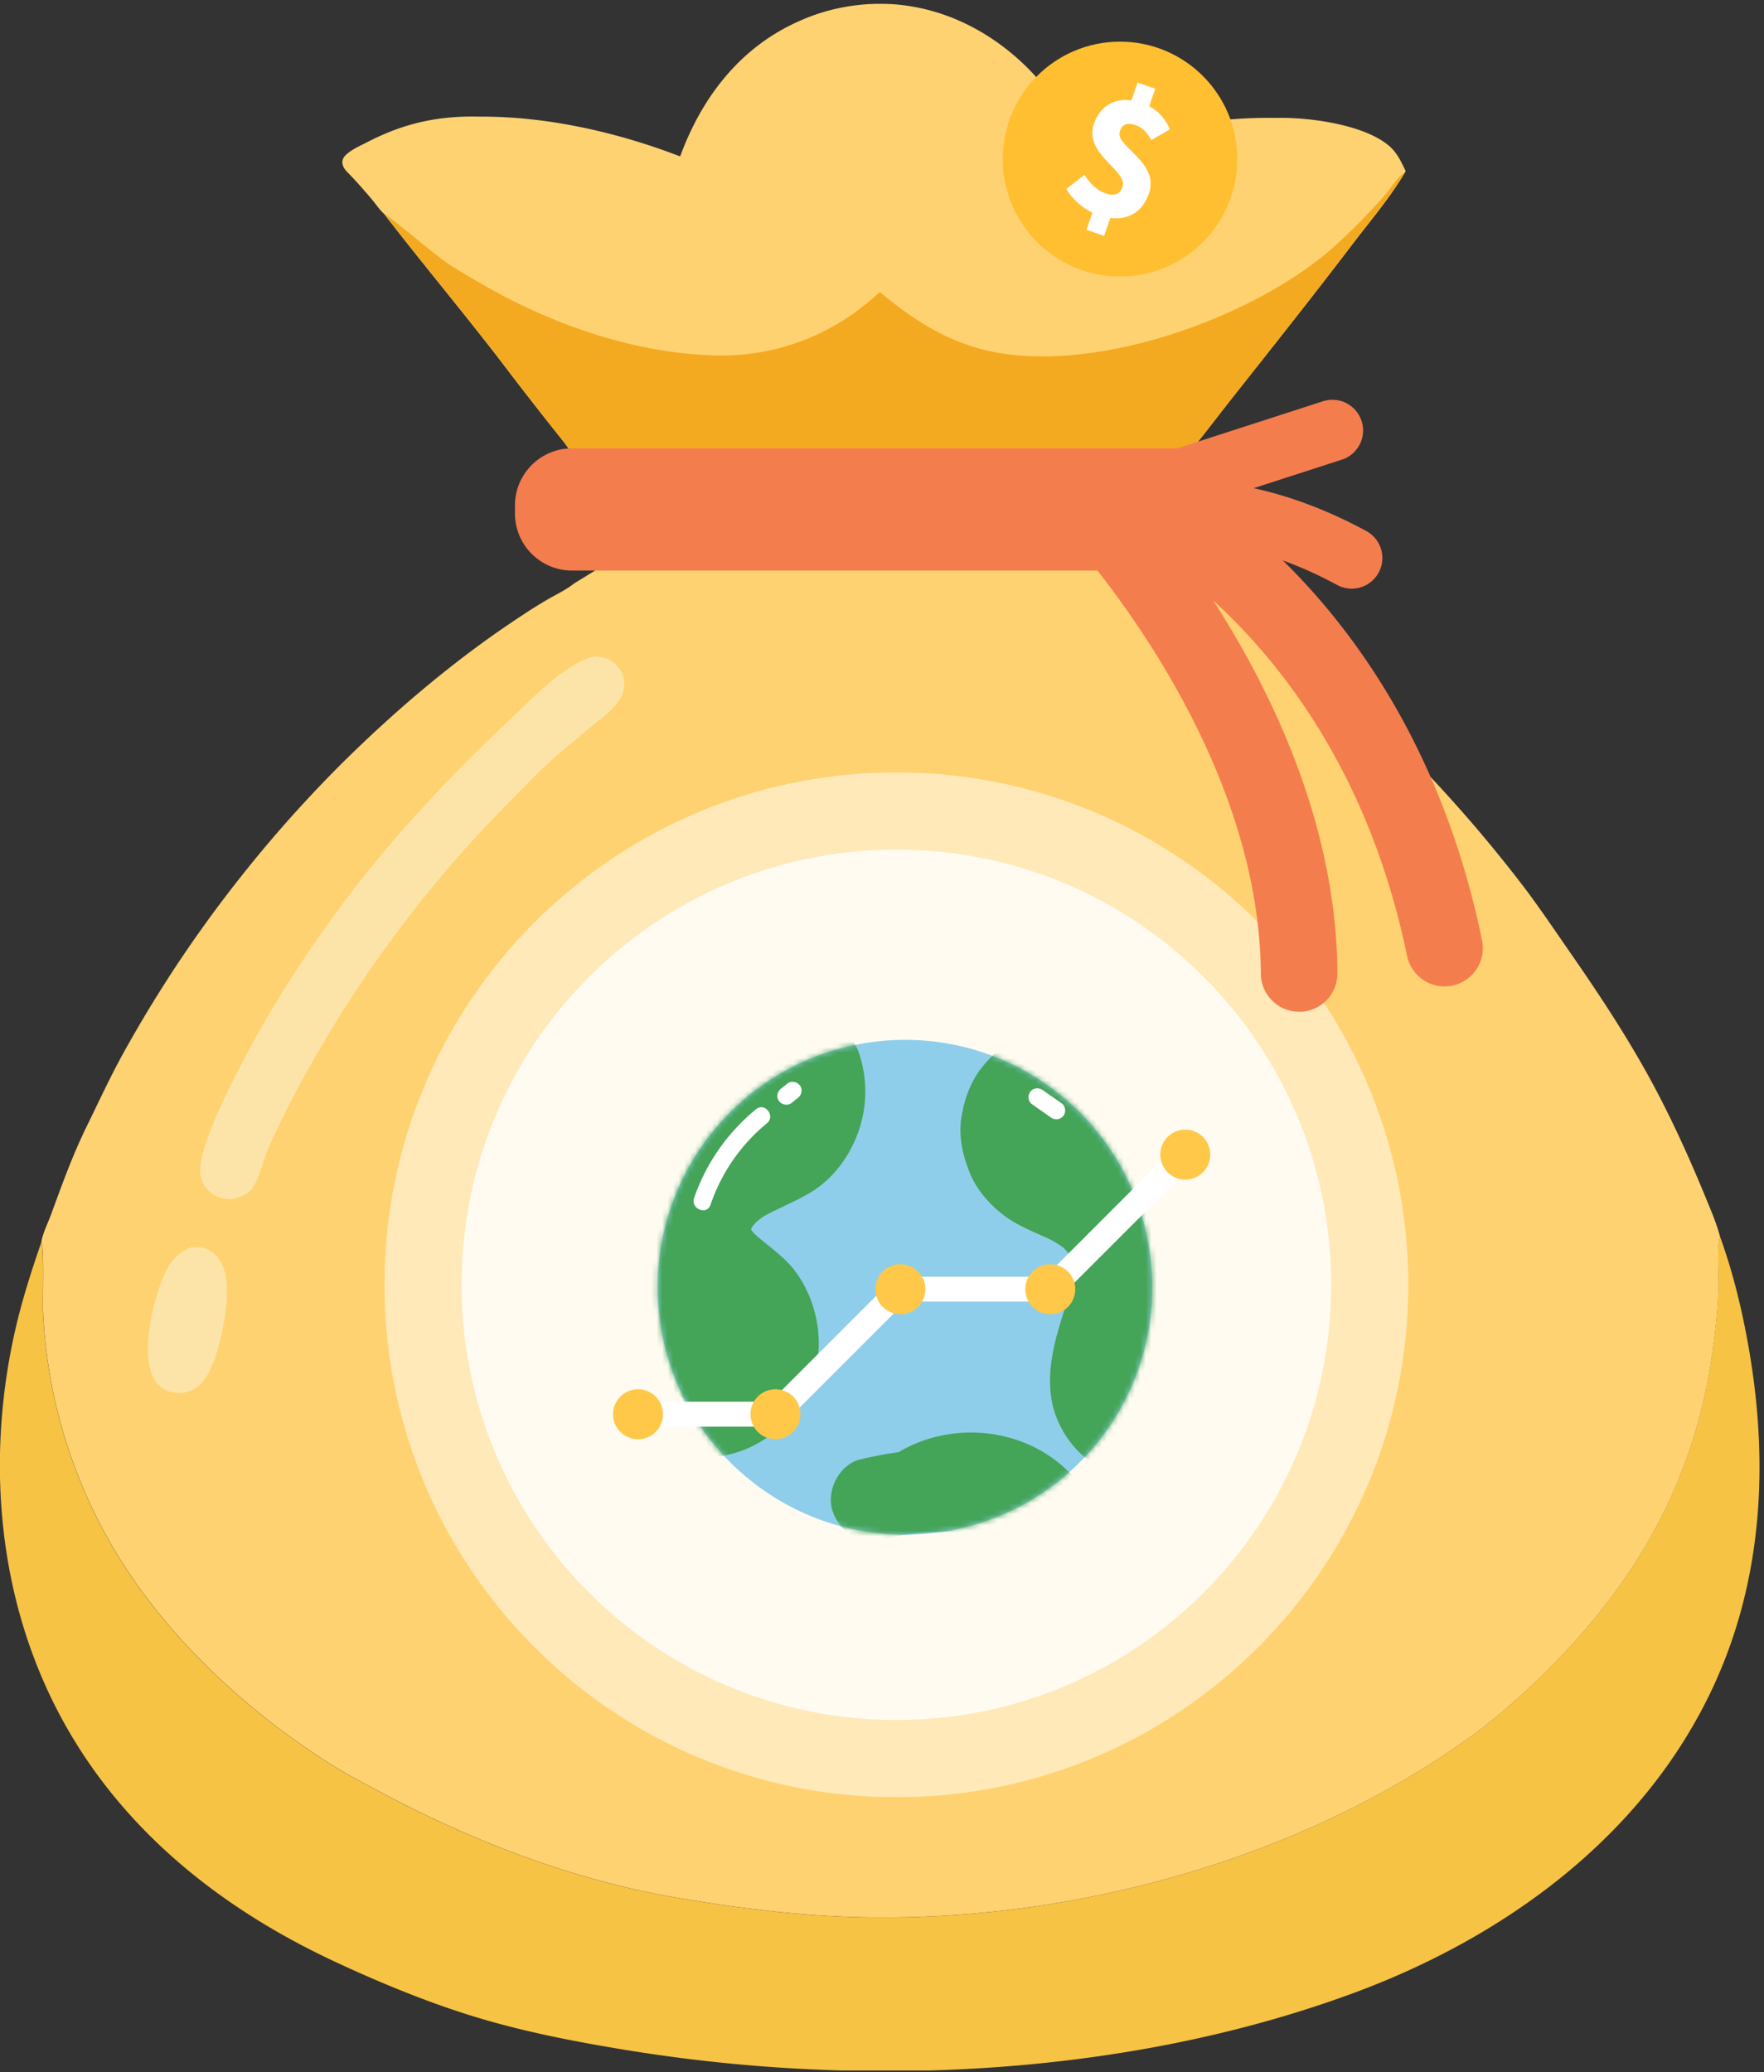
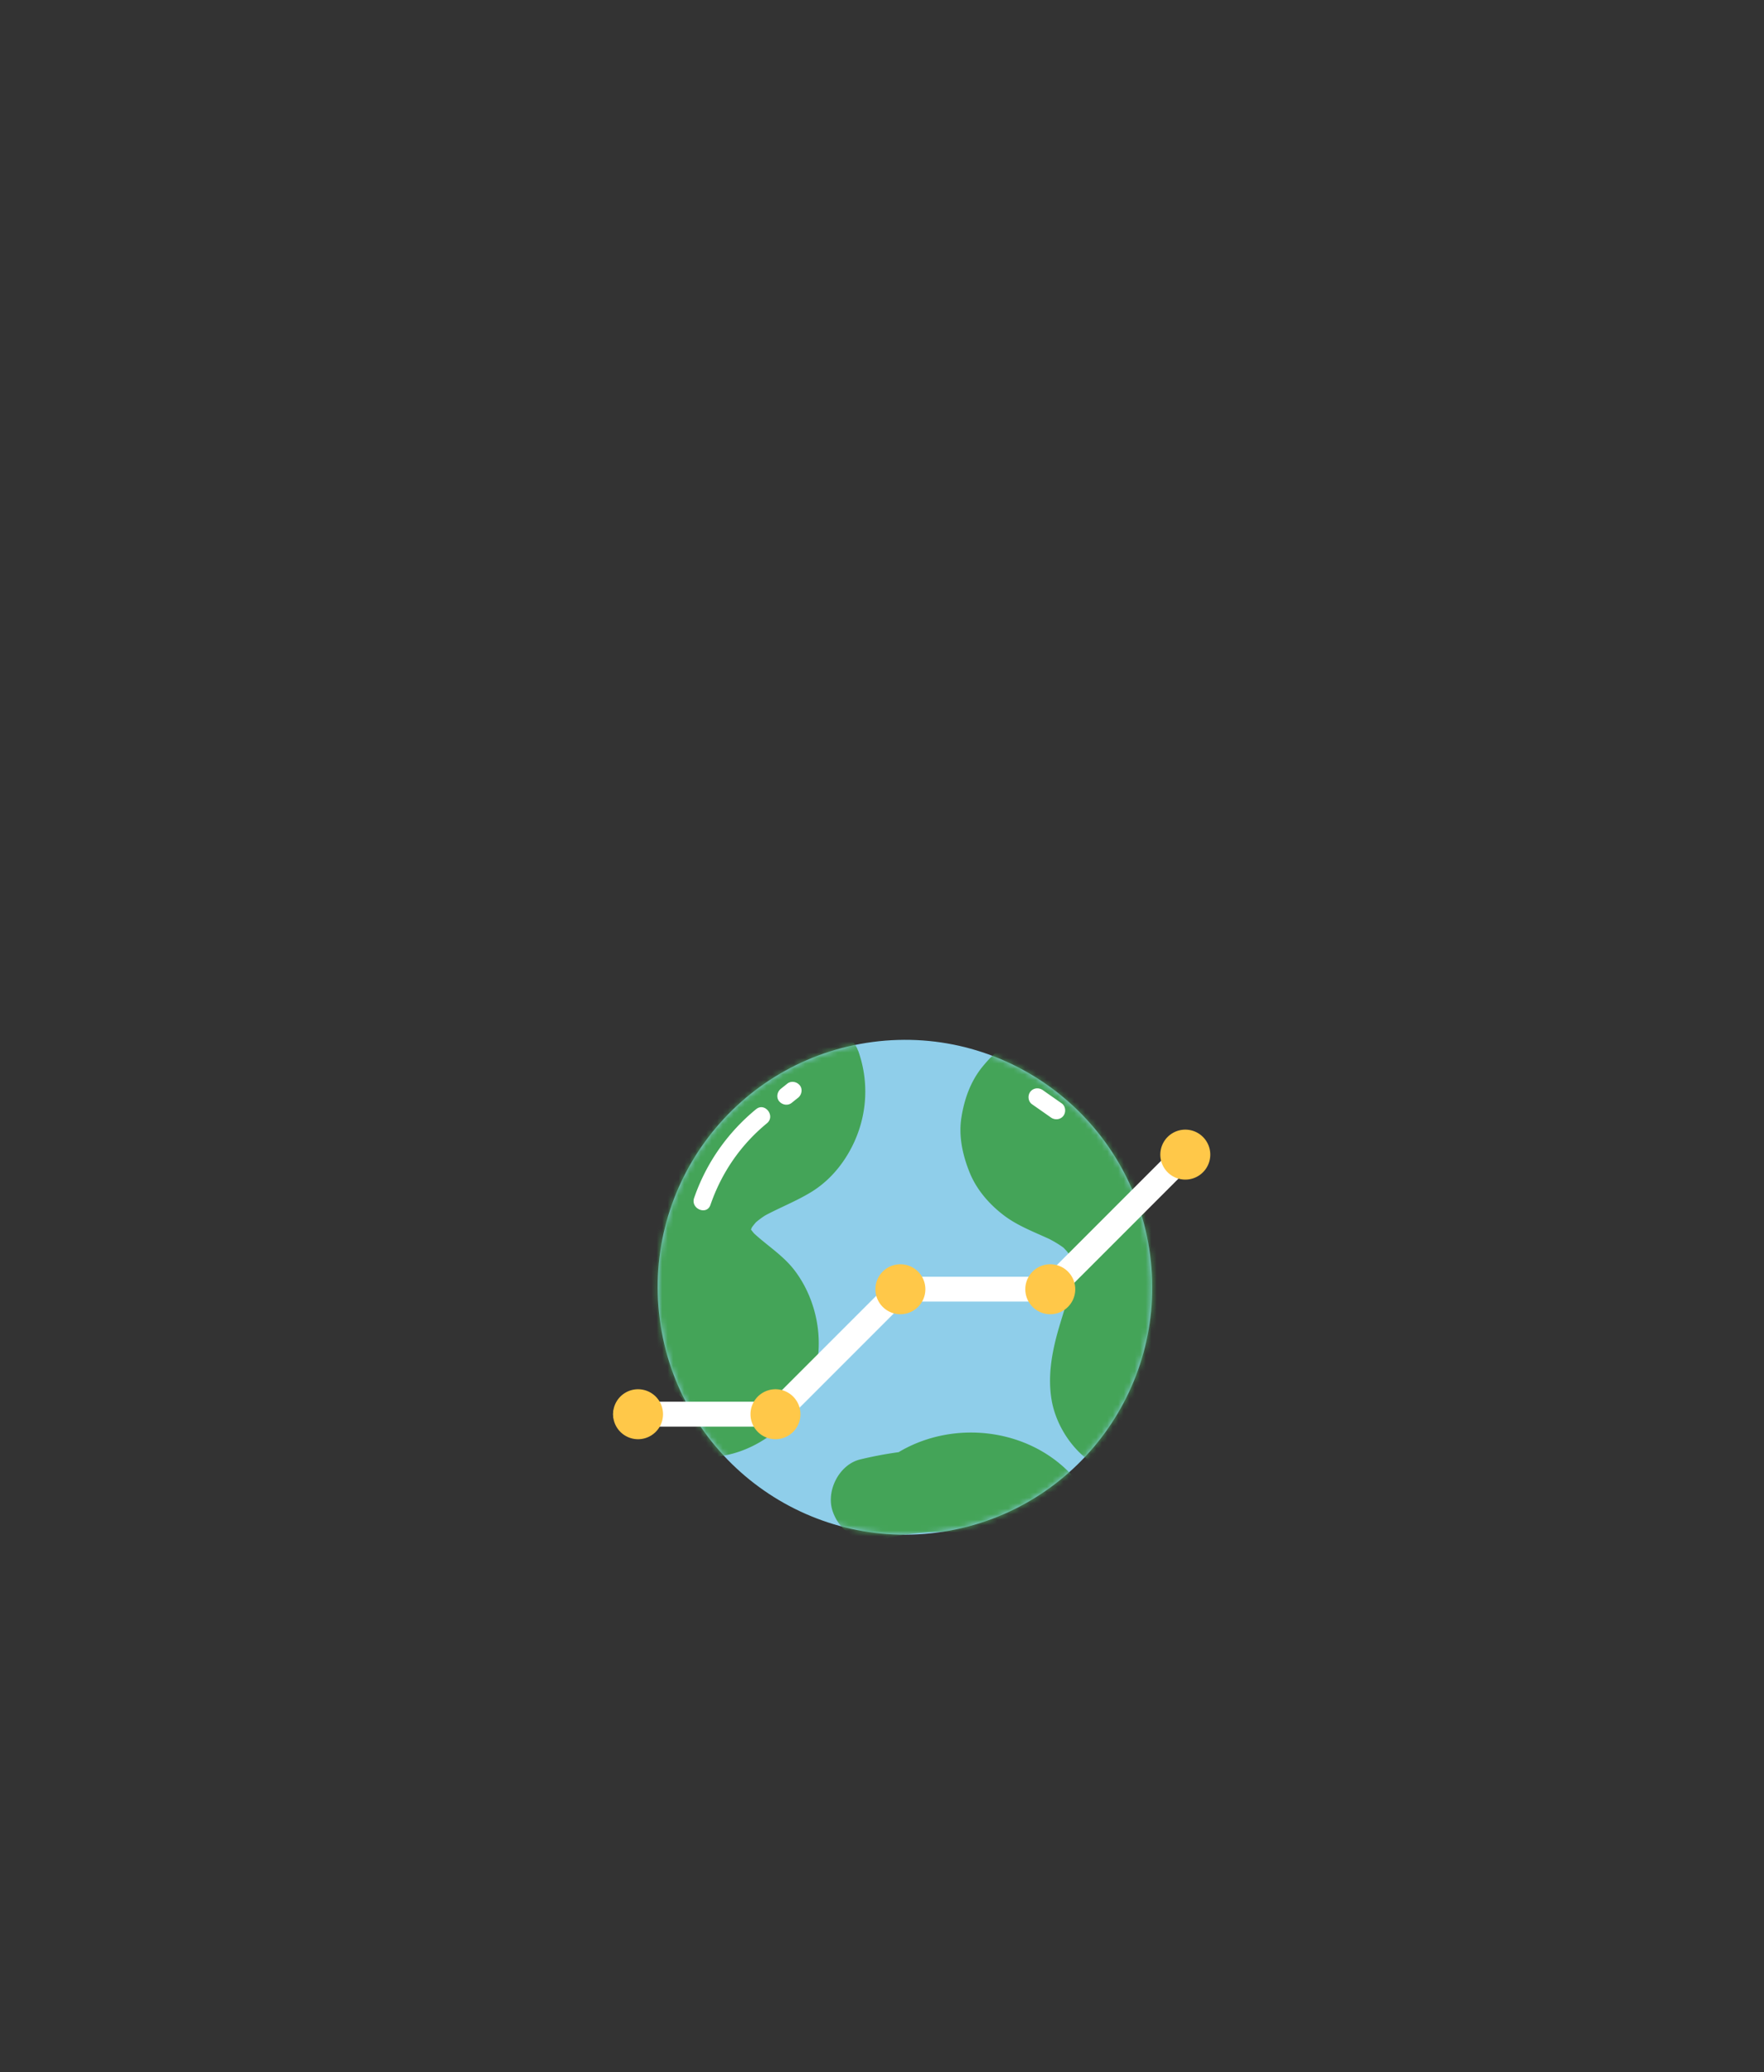
<svg xmlns="http://www.w3.org/2000/svg" width="321" height="377" viewBox="0 0 321 377" fill="none">
  <rect x="0" y="0" width="321" height="377" fill="#333333" stroke="none" />
  <g clip-path="url(#clip0_1626_2710)">
    <path d="M123.785 28.419c3.853-10.5 10.63-19.473 20.972-24.27.267-.127.534-.245.811-.373.267-.117.544-.235.822-.352.277-.118.544-.225.822-.332.277-.106.555-.213.832-.31.278-.095.555-.192.843-.288.278-.096.566-.181.844-.267.288-.085.565-.17.853-.245l.865-.225c.288-.075.576-.139.864-.203.289-.064.577-.128.865-.181.288-.054.587-.107.875-.16.288-.054.587-.097.875-.14.288-.042.587-.085.886-.117L156.7.86c.299-.032.587-.053.886-.075.299-.021.587-.043.886-.053l.885-.032h.886c.299 0 .587 0 .886.01.299 0 .587.022.886.032.299.011.587.032.886.054.299.021.587.053.886.085.299.032.587.064.886.107.298.043.587.075.875.128.288.043.587.096.875.15.288.053.587.107.875.17.288.065.576.118.865.193.288.064.576.139.864.214.288.074.576.15.854.235.288.085.566.16.854.256.288.085.565.182.843.278.277.096.555.192.843.299 9.99 3.685 18.592 11.835 23.022 21.513.523 1.164 1.035 2.34 1.537 3.514 11.9-4.219 22.744-6.697 35.444-6.483 5.838-.14 16.18 1.239 20.588 5.298 1.217 1.121 1.943 2.627 2.647 4.102l.139.277-.246.427c-2.689 4.519-6.201 8.62-9.381 12.797-7.119 9.358-14.451 18.587-21.751 27.816-2.06 2.595-4.056 5.245-6.127 7.83-1.558 1.933-3.223 3.802-4.632 5.853-4.973-1.923-11.185-1.271-16.447-1.292l-58.156.117h-21.517c-3.81 0-7.791-.214-11.591.086-1.334-1.421-2.423-3.184-3.65-4.722a700.634 700.634 0 01-11.495-14.762c-6.852-8.877-14.067-17.497-20.919-26.373-.81-.727-1.526-1.816-2.24-2.66-1.463-1.741-2.947-3.418-4.537-5.031-.373-.406-.747-.951-.8-1.517-.064-.62.224-1.132.661-1.538 1.09-1.026 2.647-1.667 3.96-2.35 6.639-3.418 12.85-4.775 20.332-4.593 12.242-.075 25.092 2.84 36.48 7.231l.043-.032z" fill="#FFD271" />
    <path d="M160.105 53.137c5.699 4.7 11.324 8.502 18.56 10.404 19.382 5.106 49.458-5.555 64.144-18.693a118.946 118.946 0 009.211-9.358c.726-.812 2.476-3.493 3.362-3.91.064-.031.128-.042.181-.053-2.689 4.519-6.201 8.62-9.381 12.797-7.119 9.357-14.451 18.587-21.752 27.816-2.06 2.595-4.055 5.244-6.126 7.83-1.558 1.933-3.223 3.802-4.632 5.853-4.974-1.923-11.185-1.271-16.447-1.292l-58.157.117h-21.516c-3.81 0-7.791-.214-11.591.086-1.334-1.421-2.423-3.184-3.65-4.722A699.47 699.47 0 0190.816 65.25c-6.852-8.877-14.067-17.497-20.919-26.374.609.203 9.03 7.221 10.652 8.396 2.006 1.453 4.194 2.692 6.329 3.942 12.946 7.616 28.08 13.021 43.214 13.448 11.271.32 21.805-3.834 29.981-11.525h.032z" fill="#F4AA20" />
-     <path d="M312.941 224.836c2.444 6.677 4.141 13.78 5.347 20.787 3.565 20.723 2.455 41.82-6.457 61.111-12.658 27.388-38.06 45.804-65.82 55.994-41.016 15.061-88.991 17.283-131.875 10.287-8.73-1.421-17.663-3.119-26.159-5.608-9.104-2.66-18.261-6.409-26.864-10.415-25.145-11.686-45.648-29.834-55.317-56.411-6.756-18.565-7.407-39.117-3.085-58.333 1.228-5.469 2.957-10.864 4.782-16.151.597 1.132.202 10.447.33 12.679.054 1.1.129 2.201.214 3.301.096 1.1.203 2.19.33 3.29.129 1.089.278 2.19.45 3.279.17 1.09.351 2.179.565 3.258a99.903 99.903 0 001.473 6.441c.288 1.068.587 2.126.907 3.183.32 1.058.662 2.105 1.024 3.141a107.79 107.79 0 001.132 3.108 107.56 107.56 0 001.238 3.066c.427 1.015.886 2.019 1.345 3.023.47.993.95 1.987 1.451 2.97a96.563 96.563 0 001.558 2.916 76.6 76.6 0 001.665 2.852 76.14 76.14 0 001.761 2.798c.609.919 1.228 1.838 1.858 2.735C33.919 301.03 46.15 312 59.406 320.513c3.202 2.062 6.585 3.835 9.947 5.63 16.618 8.855 35.071 15.948 53.706 19.12 11.591 1.976 23.139 3.418 34.9 3.6 37.484.577 78.094-10.468 108.789-32.27 5.604-3.984 10.812-8.641 15.647-13.534 15.508-15.691 25.519-33.327 28.923-55.257.684-4.422 1.271-9.133 1.399-13.598.085-2.948-.331-6.291.192-9.165 0-.053.021-.106.032-.171v-.032z" fill="#F6C344" />
    <path d="M110.134 102.668c-.064.054-5.561 3.419-5.625 3.461-1.44 1.154-3.191 1.977-4.792 2.895a95.383 95.383 0 00-5.059 3.173c-6.948 4.571-13.384 9.517-19.702 14.922a201.73 201.73 0 00-3.928 3.45 245.663 245.663 0 00-3.853 3.536 297.453 297.453 0 00-3.778 3.621 201.671 201.671 0 00-3.692 3.707 201.842 201.842 0 00-3.608 3.792c-1.185 1.282-2.37 2.563-3.522 3.867a202.196 202.196 0 00-3.437 3.952 200.186 200.186 0 00-3.351 4.027 291.406 291.406 0 00-3.255 4.091 307.902 307.902 0 00-3.17 4.166 249.226 249.226 0 00-3.074 4.241 192.03 192.03 0 00-2.978 4.304 195.706 195.706 0 00-2.881 4.369 317.702 317.702 0 00-2.786 4.433 238.85 238.85 0 00-2.679 4.497 235.926 235.926 0 00-2.583 4.551c-2.38 4.326-4.461 8.844-6.638 13.288-2.572 5.255-4.45 10.511-6.468 16.001-.555 1.517-1.569 3.504-1.761 5.074.598 1.132.203 10.447.33 12.68.054 1.1.129 2.2.214 3.3.096 1.1.203 2.19.331 3.29.128 1.09.278 2.19.448 3.28.171 1.089.353 2.179.566 3.257.203 1.079.438 2.158.683 3.237.246 1.079.512 2.147.79 3.205.288 1.068.587 2.125.907 3.183.32 1.057.662 2.104 1.025 3.14a97.95 97.95 0 001.131 3.109c.395 1.025.811 2.051 1.238 3.065.427 1.015.886 2.019 1.345 3.023.47.994.95 1.987 1.451 2.97a94.423 94.423 0 001.559 2.916 76.742 76.742 0 001.665 2.852c.565.94 1.152 1.88 1.76 2.799a124.86 124.86 0 001.858 2.734c9.125 12.893 21.356 23.863 34.612 32.377 3.202 2.061 6.585 3.835 9.947 5.629 16.618 8.855 35.071 15.948 53.706 19.121 11.591 1.976 23.139 3.418 34.901 3.599 37.483.577 78.093-10.468 108.789-32.269 5.603-3.985 10.811-8.642 15.646-13.534 15.508-15.692 25.519-33.328 28.924-55.257.683-4.423 1.27-9.133 1.398-13.598.085-2.948-.331-6.292.192-9.165 0-.054.021-.107.032-.171-.566-2.147-1.494-4.337-2.337-6.388-2.957-7.232-6.212-14.474-9.915-21.353-4.419-8.193-9.531-15.948-14.836-23.596-2.892-4.166-5.71-8.375-8.773-12.402a262.061 262.061 0 00-8.389-10.382 261.325 261.325 0 00-8.922-9.934 254.591 254.591 0 00-9.435-9.443c-3.223-3.066-30.023-27.901-30.962-28.681H110.155l-.021-.011z" fill="#FFD271" />
    <path d="M34.869 226.919c1.099-.053 2.113-.021 3.116.513 1.558.823 2.487 2.393 2.935 4.059 1.206 4.551-.81 14.795-3.255 18.79-1.089 1.783-2.124 2.595-4.152 3.076-1.056.107-1.942.107-2.956-.278-1.377-.523-2.337-1.602-2.892-2.948-1.911-4.625.277-13.812 2.23-18.202 1.067-2.403 2.476-4.059 4.984-5.01h-.01zm73.493-107.469c.971.021 1.825.224 2.69.705.149.085.299.171.437.277.139.097.278.203.406.321.128.117.256.235.374.352.117.129.234.257.33.396.107.138.203.277.289.427.085.149.17.299.245.459.075.16.139.321.203.481.053.16.107.331.149.491 1.025 4.273-4.013 7.146-6.766 9.539-2.22 1.923-4.536 3.749-6.703 5.715-2.327 2.115-4.515 4.444-6.735 6.687a222.008 222.008 0 00-5.41 5.608 241.979 241.979 0 00-5.22 5.789 243.976 243.976 0 00-5.016 5.971 243.973 243.973 0 00-4.803 6.142 201.832 201.832 0 00-4.578 6.303 220.05 220.05 0 00-8.496 13.074 222.367 222.367 0 00-3.907 6.751c-2.454 4.465-4.92 9.133-6.947 13.801-1.015 2.329-1.548 5.213-2.904 7.349-.79 1.239-2.497 1.752-3.842 2.083-1.43-.032-2.487-.203-3.66-1.089-1.153-.866-1.868-2.137-2.05-3.568-.704-5.448 9.392-23.789 12.477-28.937a226.136 226.136 0 0112.498-18.864c9.435-12.893 20.236-24.312 31.837-35.25 3.65-3.44 10.15-10.255 15.102-11.013z" fill="#FCE4A8" />
    <path opacity=".5" d="M163.114 326.987c51.447 0 93.154-41.741 93.154-93.231 0-51.49-41.707-93.231-93.154-93.231-51.447 0-93.153 41.741-93.153 93.231 0 51.49 41.706 93.231 93.153 93.231z" fill="#fff" />
    <path opacity=".8" d="M163.114 312.94c43.696 0 79.119-35.452 79.119-79.184 0-43.733-35.423-79.185-79.119-79.185-43.695 0-79.118 35.452-79.118 79.185 0 43.732 35.423 79.184 79.118 79.184z" fill="#fff" />
    <path d="M214.184 93.044a5.573 5.573 0 01-5.304-3.867 5.58 5.58 0 013.597-7.028l28.272-9.144a5.587 5.587 0 017.023 3.6 5.58 5.58 0 01-3.597 7.029l-28.272 9.143a5.603 5.603 0 01-1.719.267z" fill="#F47D4E" />
    <path d="M245.968 107.102a5.515 5.515 0 01-2.647-.673c-19.275-10.426-32.392-7.435-32.52-7.403-2.978.79-5.998-1.004-6.777-3.995-.779-2.98 1.024-6.035 4.013-6.815.693-.181 17.151-4.283 40.589 8.396 2.711 1.464 3.714 4.85 2.252 7.563a5.573 5.573 0 01-4.91 2.927z" fill="#F47D4E" />
    <path d="M262.863 179.471a6.976 6.976 0 01-6.82-5.565c-11.804-57.084-51.059-76.119-51.454-76.3-3.49-1.635-4.984-5.79-3.351-9.283a6.967 6.967 0 019.274-3.354c1.868.876 45.99 22.25 59.182 86.106.779 3.771-1.644 7.467-5.411 8.246-.481.097-.95.15-1.42.15z" fill="#F47D4E" />
    <path d="M236.405 184.075a6.972 6.972 0 01-6.969-6.933c-.245-43.475-36.651-81.534-37.014-81.918a6.984 6.984 0 01.139-9.86 6.96 6.96 0 019.851.14c1.665 1.708 40.685 42.395 40.963 91.564.021 3.856-3.085 6.996-6.927 7.018h-.043v-.011z" fill="#F47D4E" />
    <path d="M213.192 81.572H104.093c-5.735 0-10.385 4.653-10.385 10.393v1.453c0 5.74 4.65 10.393 10.385 10.393h109.099c5.735 0 10.385-4.653 10.385-10.393v-1.453c0-5.74-4.65-10.393-10.385-10.393z" fill="#F47D4E" />
    <path d="M203.81 50.306c11.789 0 21.346-9.565 21.346-21.364 0-11.799-9.557-21.363-21.346-21.363s-21.346 9.564-21.346 21.363c0 11.8 9.557 21.364 21.346 21.364z" fill="#FFBF31" />
    <path d="M209.499 25.481c-.769-1.41-1.58-2.264-2.839-2.713-1.452-.502-2.402-.256-2.882 1.122-.961 2.766 7.322 5.49 5.272 11.387-1.046 3.012-3.479 4.806-7.001 4.39l-1.131 3.258-3.213-1.122 1.078-3.097c-1.761-.855-3.703-2.457-4.728-4.348l3.287-2.542c1.196 1.794 2.359 2.852 3.789 3.343 1.697.588 2.668.192 3.138-1.154 1.035-2.99-7.14-5.917-5.198-11.515 1.089-3.13 3.618-4.667 6.82-4.23l1.121-3.236 3.212 1.121-1.099 3.184c1.9.993 3.01 2.489 3.768 4.198l-3.384 1.954h-.01z" fill="#fff" />
  </g>
  <path d="M170.54 278.839c24.639-3.235 41.989-25.839 38.752-50.489-3.236-24.649-25.834-42.009-50.472-38.774-24.639 3.235-41.99 25.84-38.753 50.489 3.236 24.65 25.834 42.009 50.473 38.774z" fill="#8FCEEA" />
  <mask id="mask0_1626_2710" style="mask-type:luminance" maskUnits="userSpaceOnUse" x="119" y="189" width="91" height="91">
    <path d="M170.54 278.839c24.639-3.235 41.989-25.839 38.752-50.489-3.236-24.649-25.834-42.009-50.472-38.774-24.639 3.235-41.99 25.84-38.753 50.489 3.236 24.65 25.834 42.009 50.473 38.774z" fill="#fff" />
  </mask>
  <g mask="url(#mask0_1626_2710)" fill="#44A458">
    <path d="M214.206 248.372c.124-5.211-.21-10.46-.934-15.624-.686-4.944-2.162-9.727-3.572-14.5-1.258-4.277-1.982-8.85-3.716-12.957-.59-1.381-1.81-2.276-2.715-3.429-1.248-1.582-.19-2.83-.39-4.545-.21-1.8-1.753-1.248-2.925-1.152-4.935.409-4.24-7.355-8.374-8.527-1.744-.495-3.201-.238-4.878.381-3.182 1.172-5.735 3.42-7.86 5.993-2.21 2.677-3.372 5.963-3.896 9.346-.534 3.401.247 6.878 1.524 10.022 1.277 3.134 3.611 5.792 6.297 7.812 2.449 1.839 5.383 2.944 8.155 4.22.905.467 1.772.982 2.592 1.582.238.238.466.486.686.743 1.295 1.543.971 4.782.581 6.554-.629 2.811-1.61 5.526-2.373 8.298-1.076 3.945-1.733 8.013-1.048 12.09 1.144 6.84 7.279 14.024 14.739 13.538 1.448-.095 2.648-.296 3.877-1.153 1.01-.695 2.182-1.896 2.42-3.153.981-5.145 1.667-10.299 1.801-15.539h.009zm-58.067-57.219c-.676-1.886-2.477-3.258-4.458-3.725-1.696-1.6-4.506-2.353-6.707-1.286-8.908 4.335-16.044 11.118-21.026 19.645-5.068 8.669-10.956 14.843-9.775 24.789.467 3.972 2.954 23.588 2.83 18.996-.086-3.162-1.915-2.01 6.659 4.345 2.401 1.781-2.525 4.973-.743 8.069 1.324 2.296 3.611 3.23 6.192 3.134 7.603-.285 14.434-5.278 17.835-11.918 3.534-6.907 2.305-15.881-2.296-21.988-2.067-2.744-4.935-4.506-7.412-6.783a10.47 10.47 0 01-.572-.715s0-.009-.009-.019c.057-.143.124-.285.19-.419.219-.305.458-.6.705-.886a14.727 14.727 0 011.715-1.267c2.792-1.486 5.735-2.629 8.441-4.297 2.753-1.705 4.983-4.134 6.621-6.907 3.373-5.706 4.078-12.499 1.829-18.768h-.019zm38.804 77.121c-7.946-8.432-21.265-9.927-31.106-4.249-.095.057-.19.114-.286.181a70.782 70.782 0 00-7.05 1.333c-3.791.925-6.249 5.726-4.973 9.432 1.401 4.049 5.231 6.05 9.289 5.059a59.527 59.527 0 013.658-.772 59.188 59.188 0 0113.557-.333 59.464 59.464 0 019.975 2.172c3.02.934 6.917-.81 8.326-3.677 1.525-3.116.982-6.622-1.39-9.137v-.009z" />
  </g>
  <path d="M137.59 201.804c-5.192 4.268-9.079 9.794-11.279 16.158-.677 1.962 2.296 3.22 2.972 1.257 2.02-5.859 5.497-10.917 10.28-14.852 1.6-1.315-.372-3.878-1.982-2.553l.009-.01zm7.937-4.354c-.563-.657-1.563-.848-2.268-.285-.39.314-.781.628-1.181.943-.658.524-.858 1.591-.286 2.267.562.658 1.562.848 2.267.286.391-.314.782-.629 1.182-.943.657-.524.857-1.591.286-2.268zm47.682 3.306c-1.153-.81-2.306-1.61-3.449-2.42-.715-.504-1.715-.419-2.267.296-.515.667-.42 1.762.295 2.267 1.153.81 2.305 1.61 3.449 2.42.714.505 1.714.419 2.267-.295.515-.667.419-1.763-.295-2.268zm-52.094 58.81H113.84a2.266 2.266 0 01-2.267-2.267 2.26 2.26 0 012.267-2.268h26.342l22.074-22.073c.428-.429 1-.667 1.6-.667h26.342l22.074-22.074a2.26 2.26 0 013.201 0 2.26 2.26 0 010 3.201l-22.731 22.731c-.429.429-1 .667-1.601.667h-26.342l-22.073 22.074a2.262 2.262 0 01-1.601.667l-.01.009z" fill="#fff" />
  <path d="M191.122 239.112a4.545 4.545 0 100-9.09 4.545 4.545 0 000 9.09zm24.57-24.494a4.545 4.545 0 100-9.09 4.545 4.545 0 000 9.09zm-51.845 24.494a4.544 4.544 0 100-9.089 4.544 4.544 0 000 9.089zm-22.732 22.74a4.544 4.544 0 10.001-9.089 4.544 4.544 0 00-.001 9.089zm-25.008 0a4.544 4.544 0 10.001-9.089 4.544 4.544 0 00-.001 9.089z" fill="#FFC849" />
  <defs>
    <clipPath id="clip0_1626_2710">
-       <path fill="#fff" transform="translate(0 .71)" d="M0 0h320.187v376H0z" />
-     </clipPath>
+       </clipPath>
  </defs>
</svg>